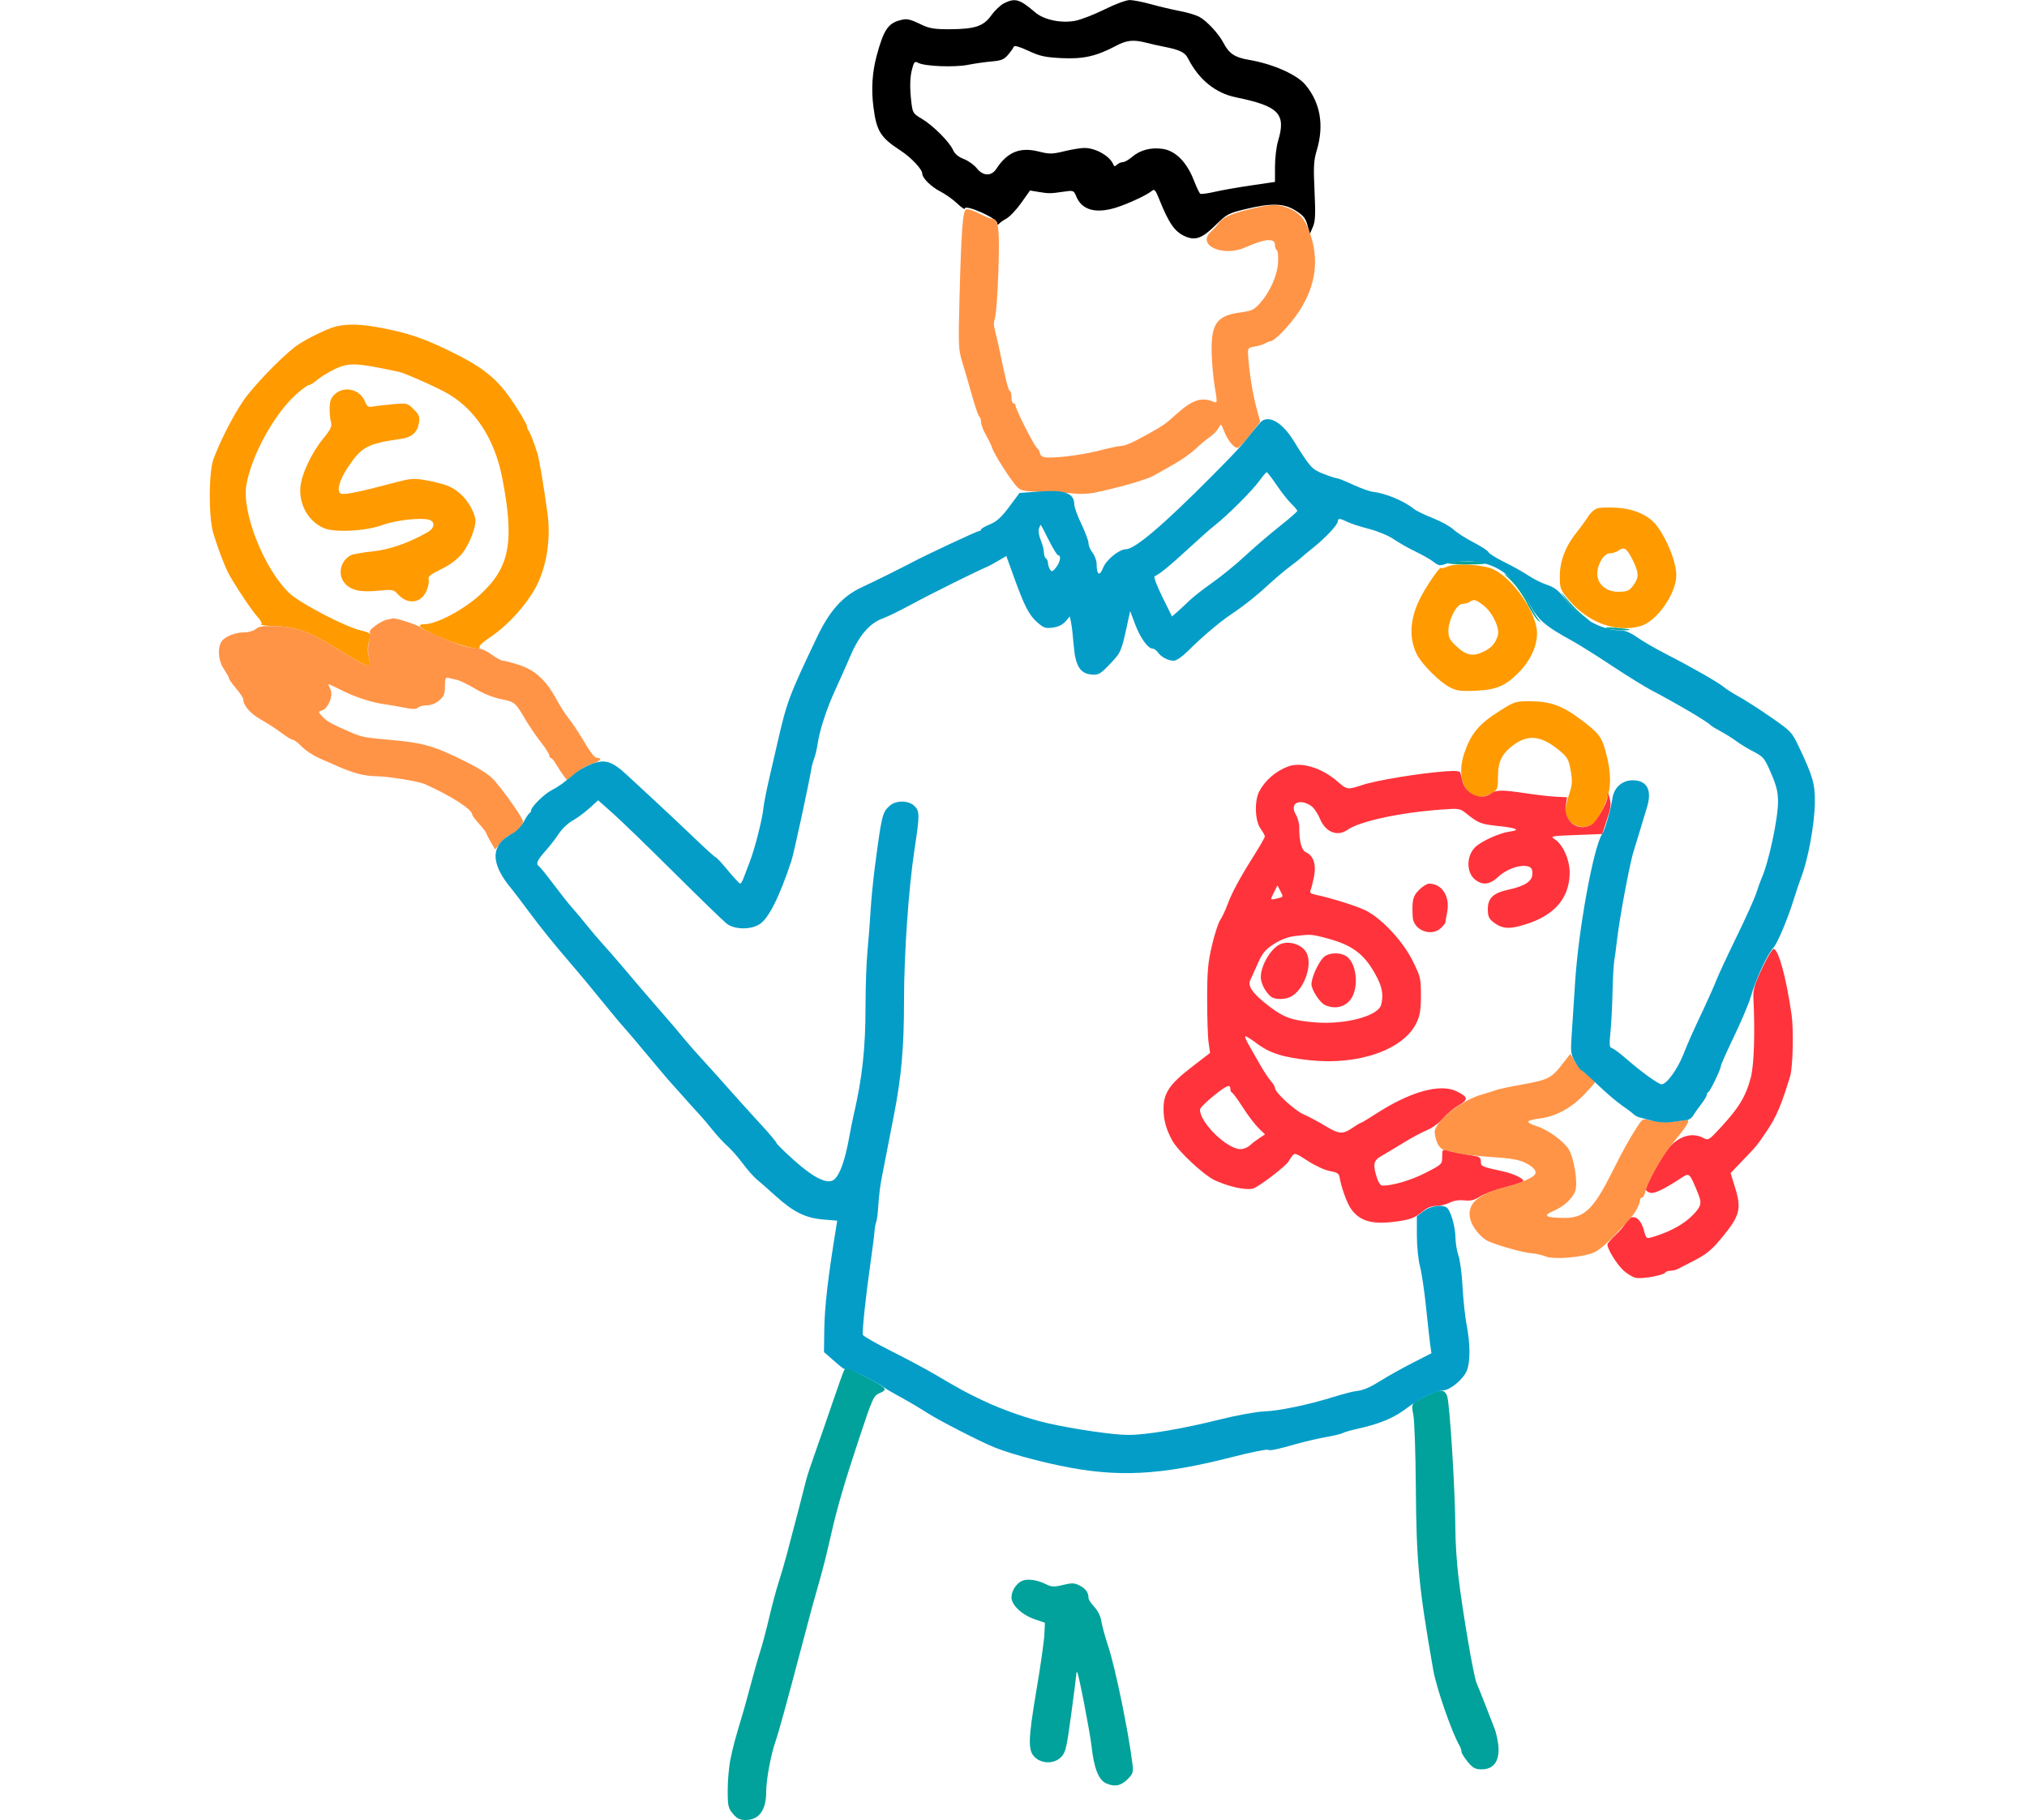
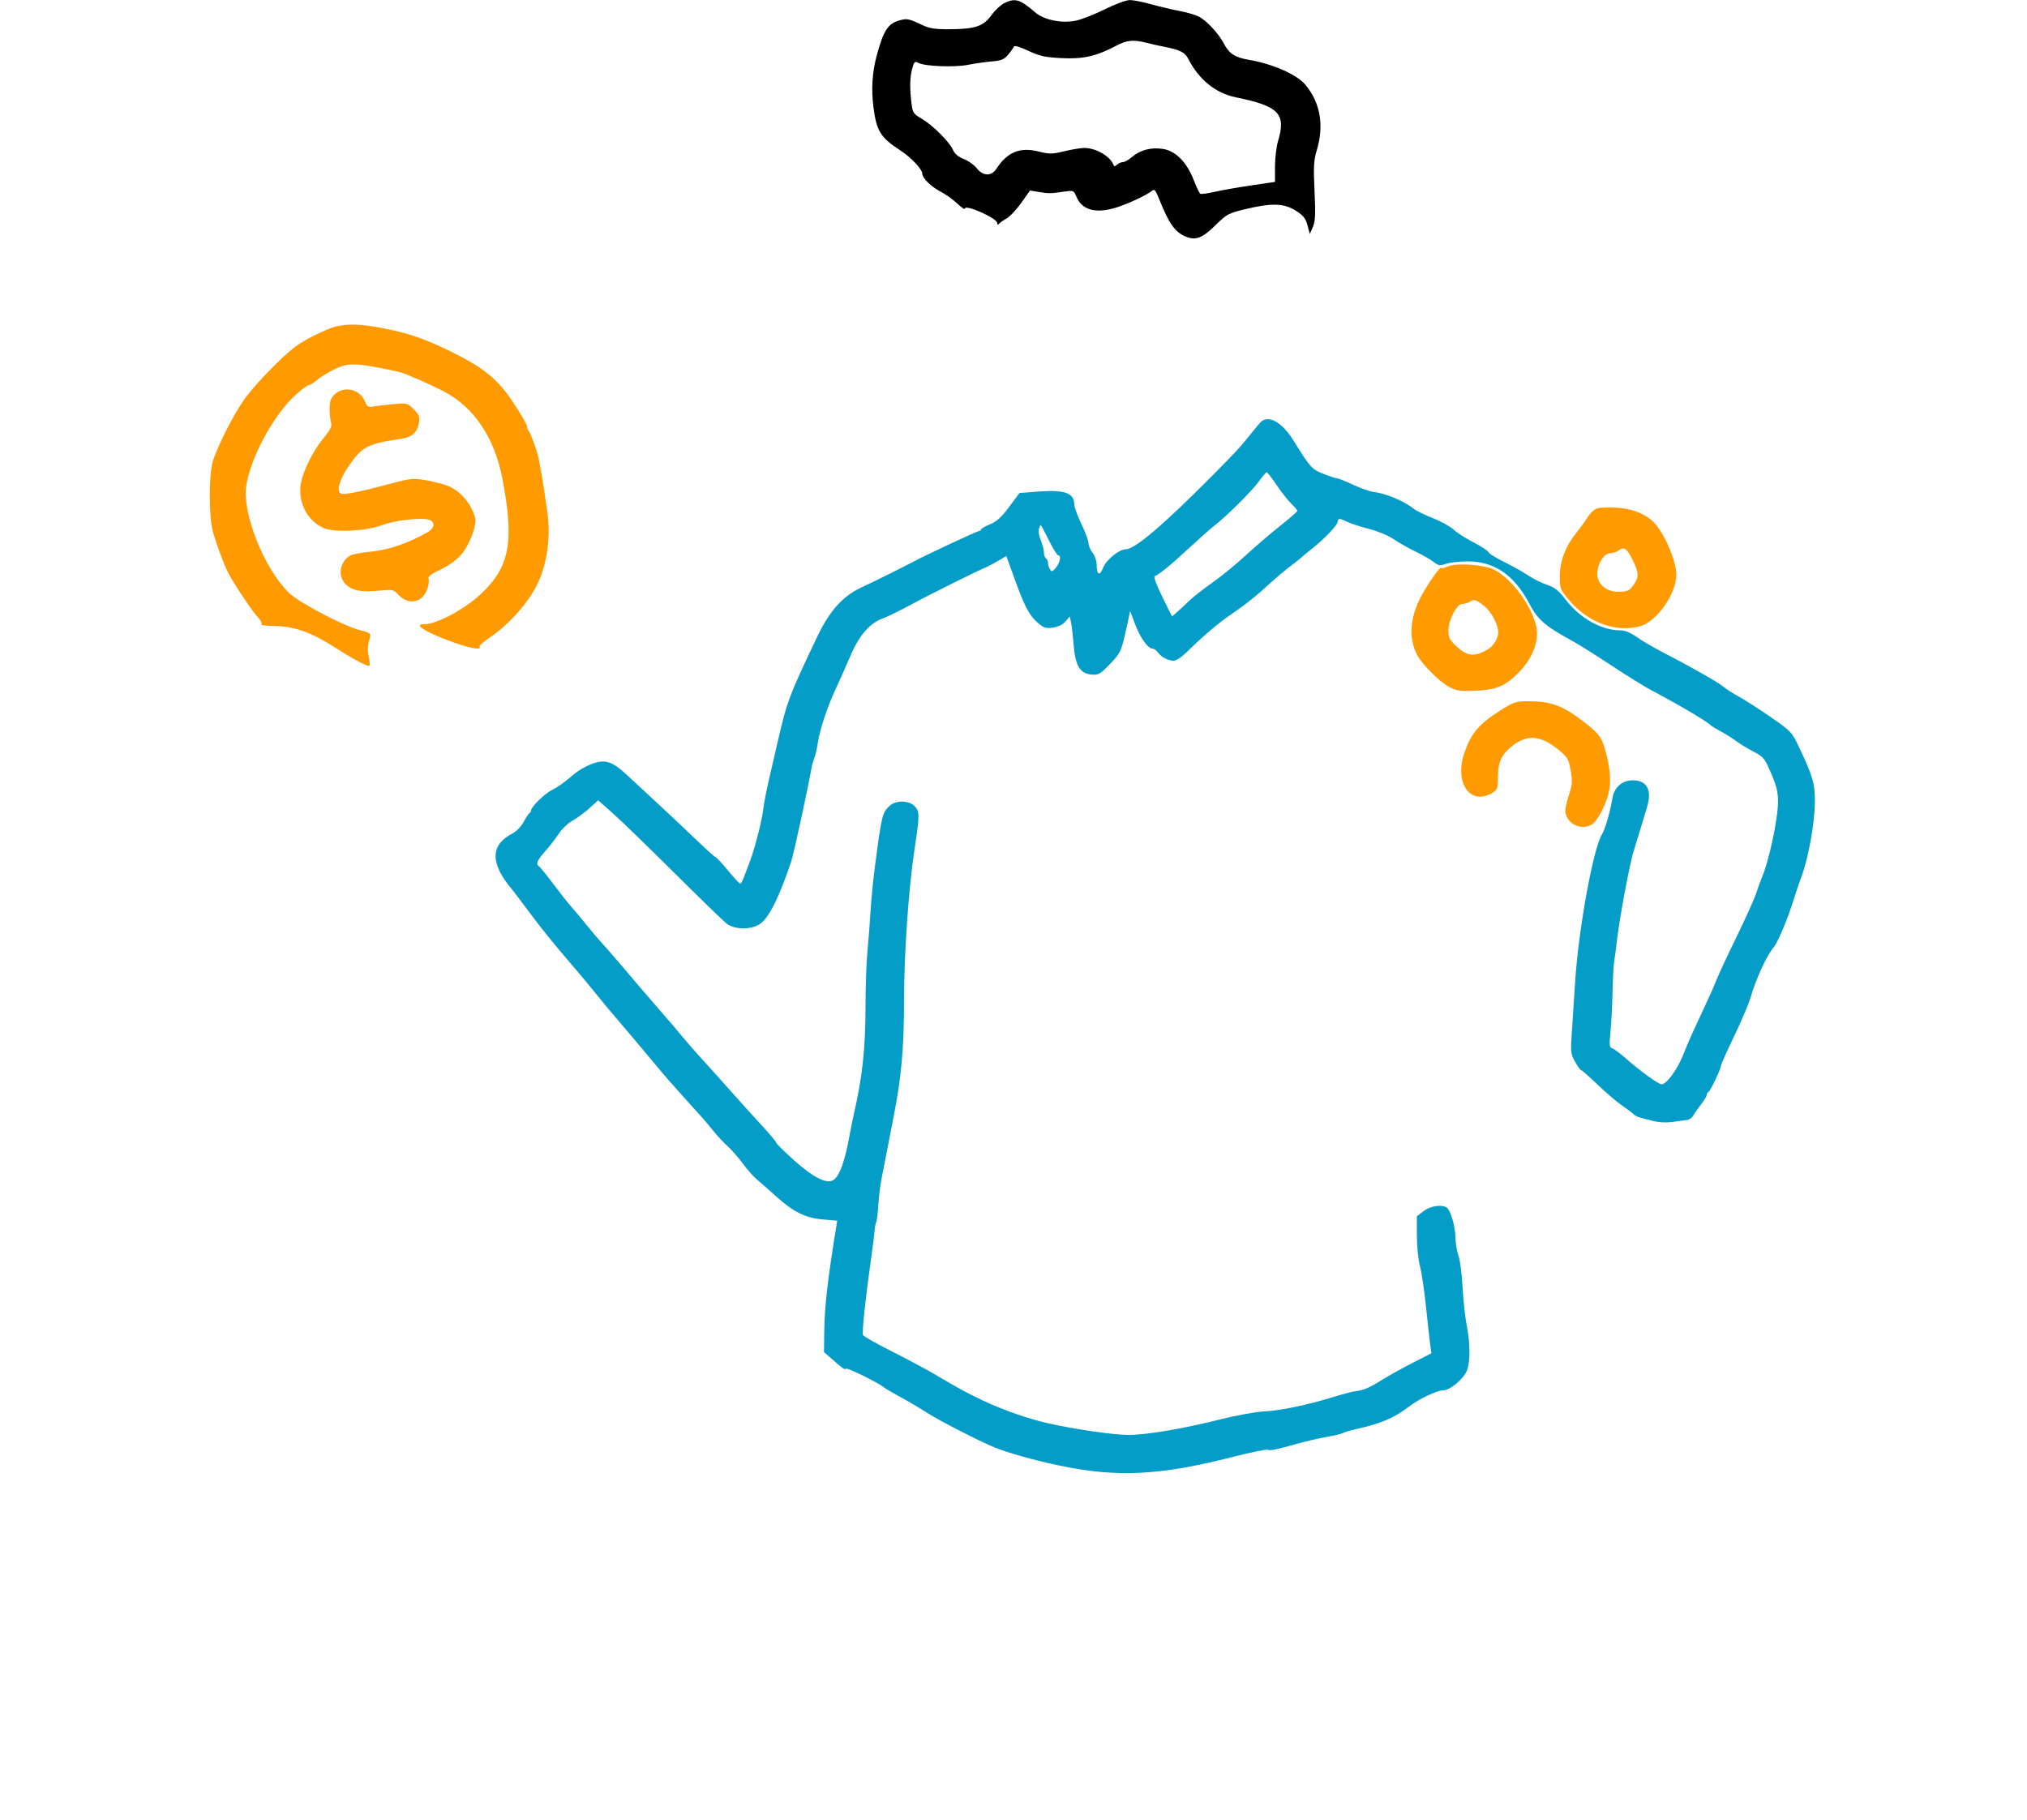
<svg xmlns="http://www.w3.org/2000/svg" width="1000" height="898" viewBox="0 0 1000 898" version="1.1">
  <path d="M 165.760 161.083 C 161.305 162.133, 149.713 167.908, 145.502 171.174 C 137.997 176.995, 124.586 190.998, 119.968 197.834 C 114.767 205.533, 108.433 217.962, 105.294 226.630 C 102.930 233.159, 102.873 254.976, 105.200 263 C 106.870 268.759, 110.208 277.743, 112.260 282 C 114.560 286.771, 124.096 301.211, 126.997 304.315 C 128.764 306.206, 129.500 307.691, 128.864 308.084 C 128.287 308.441, 131.453 308.810, 135.899 308.905 C 145.577 309.112, 153.727 312.073, 165.695 319.731 C 174.935 325.644, 181.555 329.112, 182.260 328.407 C 182.539 328.128, 182.390 326.235, 181.930 324.200 C 181.171 320.846, 181.311 318.762, 182.626 313.858 C 182.968 312.584, 181.880 311.940, 177.783 310.988 C 170.141 309.213, 147.645 297.430, 142.630 292.576 C 130.215 280.557, 119.230 252.823, 121.536 239.318 C 124.005 224.852, 135.245 204.360, 146.027 194.666 C 148.881 192.100, 151.730 189.999, 152.358 189.999 C 152.986 189.998, 154.811 188.870, 156.412 187.493 C 158.014 186.115, 161.774 183.790, 164.766 182.326 C 172.074 178.751, 175.454 178.876, 197 183.521 C 199.514 184.063, 212.116 189.580, 218.971 193.140 C 233.790 200.835, 243.951 215.934, 247.814 236 C 253.863 267.420, 251.512 279.858, 236.980 293.312 C 228.848 300.841, 215.354 308, 209.295 308 C 204.938 308, 207.364 310.230, 215.556 313.755 C 227.199 318.765, 238.072 321.544, 236.579 319.128 C 236.283 318.649, 238.491 316.629, 241.486 314.641 C 251.318 308.113, 261.369 296.629, 265.679 287 C 270.051 277.232, 271.686 264.642, 270.082 253.094 C 268.063 238.565, 266.021 226.544, 265.044 223.451 C 263.324 218.003, 261.376 213.043, 260.685 212.352 C 260.308 211.975, 260 211.058, 260 210.315 C 260 209.572, 257.068 204.502, 253.483 199.049 C 245.642 187.119, 238.877 181.541, 222.500 173.501 C 209.325 167.034, 201.752 164.433, 188.715 161.901 C 178.317 159.881, 171.836 159.650, 165.760 161.083 M 165.441 194.297 C 163.349 196.097, 162.741 197.560, 162.635 201.047 C 162.561 203.496, 162.836 206.698, 163.247 208.162 C 163.874 210.398, 163.266 211.717, 159.448 216.405 C 153.736 223.416, 148.821 233.807, 148.211 240.159 C 147.371 248.899, 152.156 257.337, 159.796 260.588 C 165.136 262.860, 180.503 262.068, 188.500 259.108 C 194.922 256.731, 207.067 255.298, 211.455 256.399 C 214.838 257.249, 214.597 260.519, 211 262.566 C 201.581 267.926, 192.191 271.205, 183.763 272.077 C 178.874 272.583, 174.026 273.451, 172.989 274.006 C 167.639 276.869, 166.389 284.116, 170.531 288.258 C 173.711 291.438, 178.203 292.298, 187.068 291.425 C 193.692 290.772, 194.145 290.864, 196.429 293.329 C 201.277 298.560, 207.869 297.644, 210.488 291.374 C 211.338 289.341, 211.778 286.875, 211.466 285.893 C 211.017 284.478, 212.266 283.450, 217.513 280.920 C 221.771 278.866, 225.425 276.176, 227.774 273.366 C 231.733 268.630, 235.377 258.890, 234.431 255.570 C 232.368 248.331, 227.230 242.302, 220.916 239.711 C 218.945 238.903, 214.220 237.688, 210.416 237.013 C 203.950 235.864, 202.849 235.957, 193.500 238.447 C 177.739 242.643, 170.004 244.215, 168.310 243.566 C 165.794 242.600, 167.336 236.867, 171.935 230.096 C 178.559 220.341, 181.244 218.947, 198.179 216.474 C 203.167 215.745, 205.944 213.230, 206.654 208.796 C 207.169 205.576, 206.836 204.682, 204.101 201.947 C 200.995 198.842, 200.863 198.810, 193.728 199.453 C 189.752 199.812, 185.326 200.328, 183.891 200.601 C 181.709 201.016, 181.073 200.591, 180.001 198.001 C 177.588 192.176, 170.116 190.275, 165.441 194.297 M 788 250.828 C 786.625 251.243, 784.600 253.049, 783.500 254.840 C 782.400 256.630, 779.969 259.987, 778.097 262.298 C 772.419 269.309, 769.562 276.564, 769.529 284.060 C 769.501 290.382, 769.662 290.813, 773.973 295.965 C 783.369 307.193, 797.211 312.291, 809.238 308.951 C 817.302 306.711, 827.020 292.895, 826.989 283.712 C 826.968 277.464, 822.479 266.136, 817.360 259.411 C 813.487 254.324, 806.323 251.062, 797.858 250.532 C 793.811 250.279, 789.375 250.412, 788 250.828 M 798.517 271.611 C 797.472 272.375, 795.572 273, 794.294 273 C 791.268 273, 788.009 278.264, 788.004 283.161 C 787.999 288.210, 792.440 292.006, 798.327 291.985 C 803.028 291.967, 803.911 291.529, 806.308 288.027 C 808.613 284.659, 808.440 282.276, 805.455 276.286 C 802.581 270.519, 801.244 269.617, 798.517 271.611 M 714.250 279.490 C 712.462 280.267, 711 280.630, 711 280.296 C 711 278.828, 705.838 285.907, 701.936 292.727 C 695.630 303.748, 694.622 314.348, 699.057 323 C 701.543 327.850, 710.352 336.629, 715.230 339.118 C 718.630 340.852, 720.687 341.128, 727.895 340.819 C 738.115 340.380, 742.500 338.556, 749.032 332.029 C 754.867 326.198, 758.265 319.016, 758.272 312.500 C 758.283 302.768, 746.965 286.025, 737.001 281.033 C 732.096 278.575, 718.476 277.651, 714.250 279.490 M 725 297 C 724.175 297.533, 722.558 297.976, 721.407 297.985 C 718.629 298.005, 714.545 305.886, 714.545 311.229 C 714.545 314.587, 715.180 315.778, 718.734 319.093 C 723.452 323.494, 727.002 324.084, 732.300 321.346 C 735.918 319.476, 737.496 317.679, 738.871 313.855 C 740.167 310.252, 736.390 302.162, 731.763 298.633 C 727.976 295.744, 727.224 295.563, 725 297 M 739.927 350.708 C 729.589 357.262, 725.747 361.827, 722.433 371.500 C 717.389 386.218, 725.294 397.665, 736.096 391.284 C 738.799 389.687, 739 389.145, 739 383.438 C 739 375.697, 740.903 371.826, 746.857 367.457 C 753.963 362.242, 760.548 363.042, 769.144 370.162 C 773.351 373.647, 773.891 374.593, 774.882 380.220 C 775.847 385.702, 775.729 387.163, 773.868 392.670 C 772.613 396.387, 772.016 399.928, 772.392 401.427 C 773.754 406.852, 780.082 409.632, 785.034 406.982 C 787.737 405.535, 791.797 398.201, 793.488 391.709 C 794.985 385.958, 794.421 378.693, 791.761 369.500 C 789.994 363.393, 788.395 361.446, 779.853 355.010 C 770.716 348.125, 764.735 346, 754.495 346 C 747.703 346, 746.991 346.230, 739.927 350.708" stroke="none" fill="#ff9a00" fill-rule="evenodd" />
-   <path d="M 714.349 277.765 C 713.717 278.169, 718.089 278.500, 724.067 278.500 C 730.044 278.500, 734.162 278.194, 733.217 277.820 C 730.880 276.895, 715.781 276.851, 714.349 277.765 M 745.126 286.106 C 747.754 288.602, 751.280 293.548, 753.292 297.558 C 755.238 301.439, 757.657 305.256, 758.666 306.040 C 760.403 307.390, 760.414 307.361, 758.864 305.483 C 757.964 304.392, 756.001 301.025, 754.502 298 C 750.946 290.824, 747.761 286.654, 743.752 283.925 C 741.319 282.269, 741.664 282.817, 745.126 286.106 M 772.185 295.363 C 775.233 299.835, 780.312 304.582, 784 306.406 C 784.825 306.814, 784.150 306.114, 782.500 304.849 C 778.781 301.998, 775.346 298.552, 771.685 294 C 769.608 291.417, 769.739 291.774, 772.185 295.363 M 792.500 310.038 C 794.435 310.833, 804.759 311.373, 803.917 310.635 C 803.688 310.435, 800.575 310.034, 797 309.744 C 793.183 309.435, 791.326 309.556, 792.500 310.038 M 416.454 676.075 C 416.089 676.666, 413.623 683.528, 410.974 691.325 C 408.325 699.121, 404.394 710.462, 402.238 716.527 C 400.082 722.591, 398.068 728.666, 397.762 730.027 C 397.226 732.413, 391.853 753.070, 388.016 767.500 C 386.992 771.350, 385.237 777.316, 384.116 780.757 C 382.996 784.199, 380.890 792.074, 379.437 798.257 C 377.984 804.441, 375.982 811.975, 374.988 815 C 373.994 818.025, 371.999 825, 370.555 830.500 C 369.110 836, 367.319 842.525, 366.574 845 C 362.715 857.821, 361.727 861.464, 360.423 867.700 C 359.640 871.439, 359 878.402, 359 883.173 C 359 891.045, 359.239 892.131, 361.589 894.923 C 363.634 897.354, 364.967 898, 367.936 898 C 374.487 898, 378 893.121, 378 884.023 C 378 878.168, 380.262 865.896, 382.555 859.308 C 384.192 854.606, 387.879 841.199, 396.115 810 C 400.587 793.061, 400.879 791.990, 404.008 781 C 406.173 773.396, 407.591 767.736, 410.272 756 C 413.127 743.500, 416.990 730.337, 423.890 709.592 C 430.595 689.435, 430.961 688.636, 434.107 687.313 C 438.236 685.577, 437.454 684.729, 426.537 679.103 C 417.837 674.620, 417.429 674.497, 416.454 676.075 M 703.946 688.659 C 695.977 692.550, 696.164 692.281, 697.281 698.249 C 697.821 701.137, 698.361 717, 698.482 733.500 C 698.755 770.891, 699.912 783.067, 707.082 824 C 708.635 832.867, 716.205 854.698, 719.994 861.236 C 720.547 862.191, 721 863.551, 721 864.259 C 721 864.966, 722.383 867.222, 724.073 869.272 C 726.625 872.368, 727.782 873, 730.898 873 C 736.574 873, 739.475 869.443, 739.295 862.704 C 739.218 859.842, 738.263 855.250, 737.173 852.500 C 736.082 849.750, 733.976 844.350, 732.493 840.500 C 731.009 836.650, 729.201 832.150, 728.475 830.500 C 726.968 827.079, 721.571 795.403, 719.443 777.500 C 718.659 770.900, 718.004 760.550, 717.987 754.500 C 717.936 735.805, 715.175 691.478, 713.885 688.647 C 712.373 685.328, 710.765 685.330, 703.946 688.659 M 504.357 779.959 C 501.410 781.193, 499 784.898, 499 788.194 C 499 791.937, 504.213 796.822, 510.500 798.970 L 515.500 800.679 515.220 806.590 C 515.065 809.840, 513.379 821.725, 511.472 833 C 507.171 858.428, 507.028 863.739, 510.556 867.053 C 514.111 870.392, 520.100 870.357, 523.472 866.977 C 525.687 864.757, 526.205 862.563, 528.472 845.829 C 529.862 835.559, 531 826.597, 531 825.912 C 531 825.227, 531.198 824.865, 531.441 825.108 C 532.130 825.797, 537.751 854.805, 538.493 861.500 C 539.708 872.468, 541.940 878.196, 545.657 879.890 C 549.784 881.770, 552.968 881.186, 556.200 877.954 C 558.972 875.182, 559.194 874.486, 558.665 870.204 C 556.702 854.291, 550.278 823.088, 546.786 812.500 C 545.154 807.550, 543.586 801.809, 543.303 799.743 C 542.996 797.503, 541.619 794.733, 539.894 792.887 C 538.302 791.183, 537 789.198, 537 788.476 C 537 785.778, 535.669 783.880, 532.702 782.346 C 530.081 780.990, 528.905 780.943, 524.440 782.014 C 519.961 783.089, 518.785 783.039, 516.016 781.658 C 511.775 779.542, 507.011 778.848, 504.357 779.959" stroke="none" fill="#00a29b" fill-rule="evenodd" />
-   <path d="M 635.500 378.169 C 629.397 380.439, 624.127 384.994, 621.231 390.500 C 618.796 395.132, 619.108 404.939, 621.813 408.737 C 623.016 410.426, 624 412.214, 624 412.709 C 624 413.204, 621.600 417.409, 618.666 422.054 C 611.660 433.149, 607.766 440.376, 605.496 446.500 C 604.476 449.250, 602.880 452.625, 601.948 454 C 601.016 455.375, 599.195 461, 597.900 466.500 C 595.930 474.867, 595.544 479.195, 595.536 493 C 595.530 502.075, 595.855 511.750, 596.257 514.500 L 596.988 519.500 587.909 526.500 C 576.973 534.932, 573.994 539.346, 574.015 547.088 C 574.030 552.592, 575.231 556.995, 578.259 562.648 C 581.080 567.913, 593.943 579.917, 599.440 582.413 C 606.422 585.583, 614.307 587.311, 618.045 586.490 C 620.635 585.921, 634.815 575.074, 635.786 572.919 C 635.943 572.569, 636.677 571.457, 637.416 570.446 C 638.687 568.707, 639.108 568.836, 645.244 572.833 C 648.874 575.198, 653.655 577.387, 656.106 577.805 C 659.368 578.362, 660.563 579.055, 660.797 580.526 C 661.635 585.791, 664.557 593.831, 666.680 596.714 C 670.914 602.464, 676.836 604.199, 687.645 602.857 C 695.802 601.844, 697.848 601.077, 702.327 597.351 C 704.099 595.877, 706.449 595, 708.626 595 C 710.536 595, 713.485 594.283, 715.179 593.407 C 717.140 592.393, 719.756 591.981, 722.380 592.273 C 725.534 592.625, 727.321 592.191, 730 590.423 C 731.925 589.153, 737.325 587.142, 742 585.954 C 746.675 584.766, 750.889 583.428, 751.365 582.982 C 752.482 581.933, 747.166 579.193, 741.736 578.018 C 731.028 575.701, 730.497 575.470, 730.582 573.169 C 730.637 571.680, 729.981 570.825, 728.582 570.562 C 727.437 570.347, 724.025 569.725, 721 569.181 C 717.975 568.637, 714.600 567.900, 713.500 567.544 C 711.738 566.973, 711.500 567.347, 711.500 570.687 C 711.500 574.423, 711.383 574.537, 703.316 578.675 C 696.203 582.325, 687.212 585, 682.060 585 C 681.101 585, 680.002 583.446, 679.243 581.016 C 677.210 574.501, 677.606 572.574, 681.419 570.426 C 683.299 569.367, 688.177 566.440, 692.257 563.923 C 696.338 561.406, 701.650 558.557, 704.062 557.592 C 706.474 556.627, 709.960 554.071, 711.808 551.912 C 713.656 549.752, 717.168 546.814, 719.613 545.381 C 724.533 542.498, 724.385 541.336, 718.741 538.521 C 710.595 534.457, 695.850 538.531, 678.809 549.555 C 675.030 552, 671.703 554, 671.416 554 C 671.129 554, 669.238 555.125, 667.215 556.500 C 662.345 559.809, 660.609 559.666, 653.500 555.365 C 650.200 553.369, 645.578 550.907, 643.229 549.894 C 638.789 547.980, 629 539.015, 629 536.862 C 629 536.184, 628.134 534.700, 627.076 533.564 C 626.018 532.429, 623.488 528.575, 621.454 525 C 619.420 521.425, 616.888 516.985, 615.829 515.132 C 614.769 513.280, 614.102 511.564, 614.347 511.319 C 614.592 511.074, 617.107 512.626, 619.936 514.767 C 626.443 519.692, 633.039 521.765, 646.675 523.172 C 670.608 525.641, 692.657 517.771, 698.876 504.540 C 700.543 500.994, 701 498.110, 701 491.131 C 701 482.689, 700.788 481.817, 696.810 473.870 C 691.899 464.060, 681.193 452.724, 673.350 449.029 C 668.716 446.846, 656.235 442.957, 649.179 441.497 C 646.582 440.960, 646.014 440.450, 646.573 439.155 C 646.967 438.245, 647.735 435.214, 648.280 432.421 C 649.425 426.563, 647.954 422.144, 644.332 420.550 C 642.104 419.570, 640.905 415.144, 640.978 408.165 C 640.997 406.330, 640.231 403.507, 639.276 401.891 C 636.056 396.439, 640.855 393.710, 646.805 397.608 C 648.111 398.463, 650.075 401.321, 651.172 403.959 C 653.957 410.661, 659.739 412.972, 664.820 409.414 C 670.794 405.229, 690.581 400.948, 710.819 399.461 C 720.084 398.781, 720.160 398.794, 723.819 401.726 C 729.233 406.064, 730.798 406.680, 738.430 407.475 C 748.345 408.509, 750.558 409.515, 744.688 410.319 C 739.839 410.984, 731.073 414.922, 727.934 417.847 C 723.357 422.111, 723.262 430.487, 727.749 434.018 C 731.506 436.973, 735.028 436.524, 739.238 432.553 C 743.171 428.843, 749.814 426.486, 753.634 427.444 C 755.463 427.903, 756 428.718, 756 431.034 C 756 434.756, 752.455 437.143, 744.245 438.946 C 736.628 440.618, 734 443.095, 734 448.602 C 734 452.017, 734.525 453.268, 736.662 454.949 C 740.498 457.966, 743.635 458.471, 749.409 456.998 C 765.821 452.813, 774.161 444.100, 774.383 430.907 C 774.491 424.439, 771.162 416.804, 767.067 414.129 C 764.678 412.568, 765.116 412.479, 777.494 412 L 790.415 411.500 792.748 404.501 C 794.602 398.938, 794.889 396.784, 794.144 394.001 C 793.362 391.082, 793.188 390.915, 793.094 393 C 792.947 396.251, 787.554 405.633, 785.066 406.965 C 778.241 410.618, 771.139 405.054, 772.482 397.106 L 773.115 393.363 767.818 393.121 C 764.905 392.988, 758.242 392.234, 753.011 391.446 C 741.163 389.659, 738.014 389.675, 735.559 391.532 C 730.682 395.220, 722.878 391.791, 721.457 385.336 C 721.114 383.776, 720.665 381.953, 720.461 381.283 C 720.196 380.418, 718.130 380.212, 713.294 380.569 C 699.983 381.554, 679.108 384.986, 671.969 387.363 C 664.841 389.737, 664.533 389.694, 659.944 385.679 C 652.156 378.864, 642.011 375.747, 635.500 378.169 M 700.077 439.077 C 697.003 442.151, 696.511 444.262, 696.947 452.500 C 697.287 458.925, 706.065 462.383, 710.811 457.961 C 712.015 456.840, 713.020 455.602, 713.044 455.211 C 713.068 454.820, 713.475 452.490, 713.949 450.034 C 715.436 442.326, 711.416 436, 705.030 436 C 703.998 436, 701.769 437.385, 700.077 439.077 M 628.608 440.084 C 626.544 444.222, 626.520 444.153, 629.750 443.378 C 633.342 442.517, 633.248 442.706, 631.626 439.580 L 630.216 436.862 628.608 440.084 M 638.500 461.900 C 635.319 462.294, 631.640 463.726, 628.390 465.837 C 624.202 468.556, 622.786 470.271, 620.549 475.328 C 619.047 478.723, 617.353 482.476, 616.783 483.669 C 615.379 486.613, 618.238 490.517, 626.269 496.624 C 633.443 502.081, 637.461 503.492, 648.500 504.432 C 663.414 505.703, 679.862 501.381, 681.357 495.799 C 682.530 491.418, 681.980 487.477, 679.517 482.622 C 673.771 471.296, 667.801 466.514, 655.142 463.099 C 647.048 460.915, 646.680 460.888, 638.500 461.900 M 632 465.706 C 627.304 467.423, 622 476.127, 622 482.118 C 622 485.141, 624.288 489.547, 626.986 491.718 C 629.150 493.460, 634.646 493.278, 637.561 491.368 C 643.752 487.312, 647.534 475.867, 644.574 470.144 C 642.544 466.218, 636.467 464.073, 632 465.706 M 869.367 477.661 C 865.464 486.012, 864.808 488.294, 865.030 492.750 C 865.878 509.718, 865.330 525.823, 863.700 531.837 C 861.166 541.186, 857.893 546.567, 848.682 556.523 C 843.002 562.663, 842.801 562.778, 840.182 561.412 C 834.783 558.595, 828.435 560.462, 823.220 566.403 C 820.172 569.873, 812 584.811, 812 586.910 C 812 587.436, 812.874 588.143, 813.943 588.482 C 816.092 589.164, 820.708 586.963, 830.133 580.762 C 833.407 578.608, 833.714 578.946, 837.875 589.297 C 839.688 593.806, 839.237 595.365, 834.839 599.808 C 830.842 603.844, 824.507 607.395, 816.929 609.845 C 812.064 611.418, 812.207 611.483, 811.043 607.159 C 809.144 600.107, 804.753 598.356, 801.976 603.545 C 801.258 604.886, 798.945 607.580, 796.836 609.532 C 794.726 611.484, 793 613.530, 793 614.080 C 793 616.212, 797.175 623.109, 800.448 626.381 C 802.336 628.270, 805.251 630.116, 806.923 630.483 C 810.106 631.182, 820.718 629.265, 821.605 627.831 C 821.887 627.374, 822.998 627, 824.073 627 C 825.148 627, 826.809 626.597, 827.764 626.105 C 828.719 625.613, 832.006 623.925, 835.070 622.355 C 842.093 618.755, 844.409 616.839, 850.002 610 C 858.344 599.800, 859.203 596.348, 855.986 585.954 L 853.770 578.796 859.135 573.219 C 866.794 565.258, 866.631 565.457, 871.951 557.572 C 876.310 551.112, 879.082 544.535, 883.148 531 C 884.526 526.414, 884.940 508.053, 883.836 500.500 C 881.174 482.290, 877.595 469.032, 875.118 468.206 C 874.474 467.991, 871.940 472.157, 869.367 477.661 M 653.731 471.719 C 651.093 473.402, 647 481.876, 647 485.651 C 647 488.378, 651.148 494.747, 653.673 495.897 C 659.207 498.418, 664.897 496.536, 667.361 491.369 C 670.233 485.347, 668.910 475.656, 664.744 472.202 C 662.095 470.005, 656.780 469.772, 653.731 471.719 M 598.750 540.666 C 595.038 543.651, 592 546.725, 592 547.499 C 592 554.009, 605.354 566.986, 612.061 566.996 C 613.470 566.998, 615.507 566.177, 616.587 565.170 C 617.667 564.164, 619.797 562.524, 621.319 561.527 L 624.086 559.713 620.890 556.607 C 619.131 554.898, 615.676 550.350, 613.212 546.500 C 610.747 542.650, 608.341 539.350, 607.865 539.167 C 607.389 538.983, 607 538.222, 607 537.476 C 607 534.724, 605.348 535.363, 598.750 540.666" stroke="none" fill="#ff333b" fill-rule="evenodd" />
  <path d="M 495.372 1.588 C 493.652 2.437, 490.820 5.115, 489.080 7.539 C 485.171 12.982, 481.083 14.349, 468.500 14.423 C 461.318 14.464, 458.591 14.045, 455 12.346 C 448.377 9.212, 447.479 9.029, 443.750 10.058 C 438.044 11.634, 435.848 15.038, 432.499 27.500 C 430.302 35.679, 429.771 43.990, 430.889 52.744 C 432.414 64.680, 434.348 67.808, 444.163 74.211 C 449.548 77.724, 455 83.508, 455 85.710 C 455 87.836, 459.372 92.156, 463.849 94.451 C 466.407 95.763, 470.188 98.447, 472.250 100.416 C 474.313 102.385, 476 103.516, 476 102.930 C 476 100.600, 491.852 107.621, 491.962 110 C 492.002 110.887, 492.331 111.091, 492.765 110.500 C 493.169 109.950, 494.850 108.760, 496.500 107.855 C 498.150 106.950, 501.446 103.463, 503.824 100.105 L 508.148 94 512.324 94.691 C 517.440 95.538, 518.205 95.532, 524.598 94.599 C 529.624 93.865, 529.715 93.898, 530.981 96.953 C 533.736 103.605, 540.430 105.517, 550.387 102.496 C 556.030 100.784, 565.757 96.284, 568.119 94.292 C 569.558 93.079, 569.996 93.571, 572.058 98.714 C 576.732 110.369, 579.675 114.504, 584.854 116.695 C 589.825 118.798, 593.153 117.543, 599.662 111.110 C 605.187 105.650, 605.982 105.224, 614.500 103.169 C 627.342 100.070, 633.444 100.261, 639.251 103.944 C 642.993 106.318, 644.116 107.716, 645.044 111.164 L 646.196 115.440 647.690 111.970 C 648.900 109.159, 649.056 105.801, 648.510 94.287 C 647.941 82.291, 648.109 79.172, 649.582 74.287 C 653.317 61.904, 651.440 50.843, 644.092 41.927 C 639.838 36.767, 627.991 31.526, 616 29.500 C 609.176 28.347, 606.298 26.412, 603.573 21.141 C 601.227 16.605, 595.245 10.182, 591.575 8.260 C 589.884 7.374, 585.575 6.101, 582 5.431 C 578.425 4.761, 572.125 3.276, 568 2.130 C 563.875 0.985, 559.099 0.036, 557.386 0.024 C 555.656 0.010, 550.188 2.029, 545.089 4.563 C 540.039 7.072, 533.566 9.609, 530.704 10.201 C 523.764 11.636, 515.066 9.851, 510.690 6.095 C 503.055 -0.458, 500.841 -1.109, 495.372 1.588 M 550.661 22.567 C 540.959 27.732, 534.409 29.220, 523.750 28.682 C 515.525 28.266, 512.948 27.696, 507.269 25.039 C 503.124 23.099, 500.397 22.308, 500.173 22.981 C 499.973 23.582, 498.720 25.368, 497.390 26.949 C 495.379 29.339, 494.002 29.907, 489.235 30.316 C 486.081 30.587, 480.800 31.343, 477.500 31.997 C 470.884 33.307, 456.240 32.734, 453.078 31.042 C 451.323 30.102, 450.981 30.407, 450.055 33.741 C 448.864 38.030, 448.740 43.190, 449.646 50.736 C 450.234 55.626, 450.566 56.142, 454.686 58.556 C 460.129 61.746, 468.366 69.946, 470.129 73.930 C 471.010 75.919, 472.771 77.409, 475.471 78.450 C 477.687 79.304, 480.563 81.352, 481.863 83.001 C 484.969 86.944, 489.068 87.072, 491.538 83.301 C 496.986 74.987, 503.202 72.444, 512.420 74.759 C 517.740 76.095, 519.021 76.081, 525.063 74.623 C 528.761 73.730, 533.199 73, 534.925 73 C 540.670 73, 547.758 77.107, 549.322 81.342 C 549.638 82.197, 550.096 82.173, 551.075 81.250 C 551.804 80.563, 553.098 79.999, 553.950 79.999 C 554.803 79.998, 556.813 78.869, 558.417 77.489 C 562.461 74.011, 567.815 72.596, 573.650 73.465 C 579.936 74.400, 585.491 79.997, 588.918 88.846 C 590.249 92.280, 591.705 95.317, 592.154 95.595 C 592.604 95.873, 595.790 95.449, 599.236 94.654 C 602.681 93.858, 610.788 92.431, 617.250 91.484 L 629 89.761 629.011 82.130 C 629.017 77.934, 629.692 72.291, 630.511 69.591 C 634.586 56.156, 630.936 52.356, 609.817 48.046 C 599.651 45.972, 591.434 39.310, 586.098 28.816 C 584.588 25.847, 581.974 24.561, 574.500 23.107 C 571.750 22.573, 567.700 21.665, 565.500 21.091 C 559.247 19.460, 555.867 19.796, 550.661 22.567" stroke="none" fill="#000000" fill-rule="evenodd" />
-   <path d="M 615.131 103.561 C 606.445 105.735, 602.718 107.594, 600.694 110.762 C 600.250 111.456, 598.740 113.087, 597.337 114.388 C 590.233 120.976, 603.271 126.942, 614.223 122.115 C 624.404 117.628, 629 117.296, 629 121.048 C 629 122.057, 629.417 123.140, 629.927 123.455 C 630.436 123.770, 630.703 126.519, 630.519 129.564 C 630.133 135.964, 626.535 144.055, 621.616 149.582 C 618.732 152.823, 617.523 153.396, 611.964 154.156 C 600.368 155.742, 597.533 159.599, 597.744 173.500 C 597.819 178.450, 598.508 186.232, 599.276 190.794 C 600.541 198.317, 600.524 199.023, 599.086 198.391 C 592.993 195.716, 588.376 197.158, 580.533 204.186 C 574.892 209.239, 574.105 209.803, 567.500 213.520 C 559.288 218.142, 555.202 220, 553.253 220 C 552.239 220, 547.155 221.078, 541.955 222.395 C 532.176 224.871, 517.450 226.494, 514.617 225.407 C 513.728 225.065, 513 224.214, 513 223.515 C 513 222.817, 512.378 221.729, 511.619 221.098 C 510.088 219.828, 501 201.863, 501 200.108 C 501 199.499, 500.550 199, 500 199 C 499.450 199, 499 197.688, 499 196.083 C 499 194.479, 498.627 193.017, 498.170 192.833 C 497.413 192.529, 496.001 186.897, 492.946 172 C 492.326 168.975, 491.376 164.925, 490.835 163 C 490.185 160.684, 490.192 158.608, 490.858 156.863 C 491.412 155.412, 492.168 145.062, 492.539 133.863 C 493.229 113.060, 492.657 108, 489.617 108 C 488.829 108, 485.910 106.820, 483.131 105.378 C 480.352 103.936, 477.453 102.996, 476.689 103.289 C 474.952 103.956, 474.277 112.796, 473.368 146.794 C 472.730 170.644, 472.810 172.472, 474.767 178.794 C 475.908 182.482, 478.070 189.903, 479.571 195.283 C 481.071 200.664, 482.682 205.303, 483.150 205.592 C 483.617 205.882, 484.005 207.104, 484.012 208.309 C 484.019 209.514, 485.108 212.396, 486.433 214.712 C 487.758 217.029, 489.164 219.954, 489.558 221.212 C 490.561 224.414, 499.544 238.280, 502.111 240.588 C 503.881 242.179, 505.937 242.525, 514.369 242.650 C 519.941 242.733, 526.770 243.108, 529.544 243.483 C 532.319 243.858, 536.819 243.719, 539.544 243.174 C 551.312 240.819, 565.716 236.662, 569.456 234.540 C 571.680 233.279, 576.323 230.635, 579.773 228.665 C 583.223 226.695, 587.723 223.483, 589.773 221.528 C 591.823 219.574, 594.945 216.971, 596.711 215.745 C 598.477 214.518, 600.478 212.475, 601.158 211.205 C 602.376 208.929, 602.418 208.954, 603.947 212.847 C 605.691 217.287, 608.691 221, 610.535 221 C 611.209 221, 613.998 218.102, 616.732 214.560 L 621.704 208.120 619.758 200.810 C 617.889 193.789, 616.328 183.910, 615.766 175.542 C 615.509 171.723, 615.625 171.562, 619.034 170.984 C 620.978 170.655, 623.228 169.974, 624.034 169.471 C 624.840 168.968, 626.127 168.461, 626.893 168.346 C 629.162 168.003, 636.796 159.953, 640.971 153.500 C 649.303 140.624, 650.924 127.861, 645.964 114.176 C 643.522 107.437, 640.367 104.236, 634.101 102.138 C 629.440 100.577, 626.031 100.833, 615.131 103.561 M 191 305.727 C 188.081 306.257, 181.752 310.789, 182.420 311.870 C 182.671 312.277, 182.477 314.383, 181.989 316.550 C 181.498 318.726, 181.473 322.149, 181.933 324.196 C 182.391 326.234, 182.537 328.129, 182.259 328.408 C 181.555 329.112, 174.931 325.642, 165.695 319.731 C 153.757 312.092, 145.571 309.111, 135.967 308.906 C 129.779 308.774, 127.538 309.108, 126.146 310.368 C 125.154 311.265, 122.676 312, 120.639 312 C 115.877 312, 110.460 314.273, 109.080 316.850 C 107.189 320.384, 107.813 326.261, 110.500 330.215 C 111.875 332.238, 113 334.287, 113 334.767 C 113 335.247, 114.575 337.480, 116.500 339.729 C 118.425 341.978, 120 344.331, 120 344.959 C 120 348.069, 123.461 352.069, 128.717 355.033 C 131.897 356.827, 136.477 359.804, 138.894 361.648 C 141.310 363.491, 143.810 365, 144.448 365 C 145.086 365, 147.071 366.510, 148.860 368.355 C 150.648 370.201, 154.449 372.742, 157.306 374.003 C 160.163 375.264, 164.525 377.184, 167 378.271 C 174.317 381.482, 180.179 382.978, 185.500 382.991 C 191.063 383.004, 206.396 385.474, 209.500 386.856 C 222.622 392.700, 233 399.392, 233 402.008 C 233 402.432, 234.565 404.516, 236.477 406.640 C 238.389 408.763, 239.964 410.812, 239.977 411.193 C 239.990 411.574, 240.961 413.515, 242.136 415.506 L 244.272 419.126 247.209 415.563 C 248.824 413.603, 250.808 412, 251.618 412 C 253.680 412, 258.001 407.457, 257.995 405.295 C 257.991 403.785, 250.463 392.936, 244.217 385.439 C 241.798 382.536, 237.363 379.601, 229.385 375.624 C 213.906 367.906, 208.763 366.461, 191.500 364.974 C 180.349 364.013, 178.506 363.658, 173.500 361.510 C 163.734 357.318, 161.358 356.020, 159.164 353.680 C 156.891 351.255, 156.881 351.172, 158.818 350.558 C 161.865 349.591, 164.481 343.350, 163.105 340.331 C 162.497 338.997, 162 337.765, 162 337.592 C 162 337.419, 164.813 338.699, 168.250 340.436 C 175.433 344.064, 183.570 346.712, 190.069 347.534 C 191.725 347.744, 195.788 348.448, 199.099 349.099 C 203.608 349.986, 205.403 349.997, 206.258 349.142 C 206.886 348.514, 208.860 348, 210.644 348 C 212.632 348, 214.975 347.065, 216.694 345.587 C 219.008 343.596, 219.500 342.371, 219.500 338.599 C 219.500 335.023, 219.828 334.110, 221 334.419 C 221.825 334.636, 223.804 335.106, 225.398 335.463 C 226.992 335.820, 231.135 337.825, 234.605 339.918 C 238.399 342.206, 243.406 344.213, 247.163 344.952 C 253.883 346.274, 254.349 346.664, 259.201 355 C 260.961 358.025, 264.336 362.975, 266.700 366 C 269.064 369.025, 270.999 372.063, 270.999 372.750 C 271 373.438, 271.353 374, 271.784 374 C 272.216 374, 273.416 375.462, 274.452 377.250 C 275.488 379.038, 277.114 381.515, 278.066 382.756 L 279.797 385.012 283.971 381.524 C 286.267 379.606, 289.913 377.507, 292.073 376.860 C 295.683 375.778, 297.459 374, 294.929 374 C 293.322 374, 291.889 372.215, 287.160 364.324 C 284.795 360.377, 281.803 355.918, 280.511 354.415 C 279.219 352.911, 276.498 348.645, 274.463 344.933 C 269.305 335.524, 263.983 330.643, 256.085 328.081 C 252.557 326.937, 248.957 325.987, 248.085 325.972 C 247.213 325.957, 244.732 324.607, 242.572 322.972 C 240.411 321.337, 237.486 319.997, 236.072 319.994 C 234.657 319.991, 231.700 319.510, 229.500 318.925 C 223.762 317.400, 208.681 310.989, 207.500 309.574 C 206.631 308.533, 195.116 304.766, 193.934 305.136 C 193.695 305.211, 192.375 305.477, 191 305.727 M 770.756 525.030 C 765.541 531.877, 763.655 532.850, 751.380 535.021 C 745.439 536.072, 739.435 537.345, 738.039 537.850 C 736.643 538.355, 733.475 539.347, 731 540.054 C 720.427 543.074, 707.181 553.908, 707.797 559.031 C 708.334 563.509, 710.126 566.789, 712.329 567.330 C 713.523 567.622, 716.458 568.356, 718.850 568.959 C 721.243 569.562, 728.893 570.426, 735.851 570.880 C 745.562 571.513, 749.460 572.194, 752.627 573.810 C 756.799 575.938, 758.359 577.929, 757.157 579.591 C 755.885 581.350, 749.416 584.025, 741.500 586.063 C 728.368 589.445, 723.227 594.625, 725.521 602.163 C 726.692 606.011, 730.990 611.037, 734.349 612.486 C 739.735 614.810, 751.310 618.027, 755.500 618.364 C 757.700 618.541, 760.850 619.245, 762.500 619.928 C 766.602 621.625, 781.206 620.383, 786.522 617.885 C 790.039 616.232, 794.745 611.817, 803.939 601.549 C 806.782 598.374, 809 594.358, 809 592.386 C 809 591.624, 809.441 591, 809.981 591 C 810.520 591, 811.261 589.763, 811.626 588.250 C 813.041 582.393, 820.083 570.149, 826.395 562.572 C 833.706 553.796, 834.600 551.514, 830.250 552.731 C 826.758 553.708, 817.438 553.639, 813.413 552.607 C 810.507 551.862, 810.148 552.098, 807.254 556.658 C 803.252 562.966, 800.733 567.537, 795.221 578.500 C 786.019 596.800, 781.532 601.047, 771.518 600.930 C 762.470 600.824, 760.920 599.850, 766.194 597.585 C 771.445 595.329, 775.451 591.740, 777.063 587.848 C 778.579 584.188, 776.668 571.627, 773.903 567.081 C 771.458 563.061, 763.515 557.309, 758.191 555.702 C 755.822 554.987, 753.896 553.974, 753.911 553.451 C 753.927 552.928, 756.411 552.224, 759.432 551.886 C 767.059 551.034, 774.828 546.942, 781.142 540.452 C 784.089 537.423, 786.635 534.552, 786.800 534.073 C 786.965 533.594, 785.302 531.918, 783.106 530.351 C 780.909 528.783, 778.158 525.813, 776.992 523.750 C 775.826 521.688, 774.788 520.026, 774.686 520.057 C 774.584 520.088, 772.815 522.326, 770.756 525.030" stroke="none" fill="#ff9447" fill-rule="evenodd" />
-   <path d="M 622.500 207.765 C 621.950 208.169, 619.723 210.750, 617.551 213.500 C 612.161 220.324, 609.828 222.861, 597.777 235 C 573.933 259.019, 559.848 271, 555.453 271 C 552.152 271, 545.766 276.186, 544.220 280.123 C 542.493 284.518, 541.042 283.731, 541.015 278.385 C 541.007 276.672, 540.100 274.126, 539 272.727 C 537.900 271.329, 537 269.208, 537 268.014 C 537 266.820, 535.425 262.569, 533.500 258.567 C 531.575 254.565, 529.993 250.212, 529.985 248.895 C 529.949 243.267, 525.291 241.567, 512.535 242.523 L 502.956 243.241 497.886 250.060 C 494.061 255.204, 491.734 257.323, 488.412 258.689 C 485.989 259.685, 484.006 260.837, 484.004 261.250 C 484.002 261.663, 483.584 262, 483.076 262 C 482.101 262, 457.655 273.420, 450 277.451 C 443.565 280.840, 432.574 286.284, 424.871 289.897 C 415.653 294.221, 409.235 301.423, 403.077 314.355 C 389.211 343.475, 388.247 346.049, 383.549 366.500 C 382.665 370.350, 380.831 378.302, 379.475 384.171 C 378.118 390.040, 376.839 396.565, 376.632 398.671 C 376.094 404.124, 372.446 418.531, 369.965 425 C 368.804 428.025, 367.394 431.738, 366.830 433.250 C 366.266 434.762, 365.511 435.995, 365.152 435.988 C 364.793 435.982, 362.078 433.057, 359.119 429.488 C 356.159 425.920, 353.451 423, 353.101 423 C 352.751 423, 348.132 418.837, 342.836 413.750 C 337.541 408.663, 329.224 400.825, 324.354 396.332 C 319.484 391.840, 312.800 385.646, 309.500 382.568 C 301.968 375.542, 298.499 374.439, 291.868 376.958 C 289.174 377.982, 285.450 380.097, 283.593 381.660 C 277.833 386.506, 275.622 388.091, 272 389.973 C 268.415 391.836, 262 398.198, 262 399.890 C 262 400.409, 261.663 400.983, 261.250 401.167 C 260.837 401.350, 259.534 403.300, 258.354 405.500 C 257.143 407.757, 254.747 410.250, 252.854 411.220 C 241.764 416.907, 241.713 425.996, 252.697 438.977 C 253.406 439.815, 257.026 444.591, 260.743 449.590 C 267.216 458.299, 273.180 465.676, 282.496 476.500 C 286.826 481.531, 289.503 484.764, 300.463 498.193 C 303.743 502.212, 307.069 506.158, 307.854 506.962 C 308.639 507.766, 313.605 513.616, 318.890 519.962 C 324.176 526.308, 328.950 531.982, 329.500 532.572 C 330.050 533.161, 333.425 536.943, 337 540.977 C 340.575 545.010, 344.404 549.253, 345.509 550.405 C 346.614 551.557, 349.312 554.750, 351.504 557.500 C 353.697 560.250, 357.022 563.850, 358.895 565.500 C 360.767 567.150, 364.126 570.971, 366.359 573.991 C 368.592 577.011, 371.776 580.611, 373.434 581.991 C 375.093 583.371, 379.358 587.122, 382.912 590.328 C 391.483 598.059, 397.450 600.986, 406.116 601.713 L 413.036 602.293 412.530 605.397 C 408.419 630.649, 406.805 644.613, 406.647 656.317 L 406.500 667.133 410.500 670.625 C 416.175 675.580, 416.717 675.949, 417.367 675.300 C 417.969 674.698, 433.360 682.268, 436 684.465 C 436.825 685.151, 440.425 687.278, 444 689.192 C 447.575 691.106, 453.650 694.695, 457.500 697.168 C 463.370 700.939, 483.434 711.236, 490.500 714.104 C 497.499 716.945, 510.481 720.573, 523 723.186 C 551.279 729.087, 572.380 728.010, 608.270 718.833 C 616.943 716.616, 624.651 715.036, 625.398 715.323 C 626.820 715.868, 628.944 715.429, 640.500 712.204 C 644.350 711.129, 650.650 709.685, 654.500 708.995 C 658.350 708.304, 661.950 707.433, 662.500 707.058 C 663.050 706.683, 665.975 705.823, 669 705.146 C 681.363 702.382, 687.782 699.649, 695 694.078 C 699.919 690.281, 708.912 686, 711.969 686 C 715.303 686, 721.863 680.573, 723.624 676.357 C 725.397 672.114, 725.376 663.152, 723.572 653.857 C 722.786 649.811, 721.873 641.325, 721.543 635 C 721.213 628.675, 720.300 621.700, 719.515 619.500 C 718.730 617.300, 718.061 613.250, 718.029 610.500 C 717.966 605.094, 715.565 596.981, 713.673 595.777 C 711.147 594.170, 705.647 595.032, 702.344 597.551 L 699 600.102 699 609.566 C 699 614.866, 699.670 621.553, 700.523 624.765 C 701.361 627.919, 702.714 637.025, 703.530 645 C 704.346 652.975, 705.276 661.343, 705.597 663.596 L 706.181 667.693 696.966 672.409 C 691.898 675.004, 684.995 678.847, 681.626 680.951 C 675.398 684.839, 672.633 685.997, 668.482 686.452 C 667.207 686.592, 662.414 687.865, 657.832 689.281 C 645.064 693.225, 631.242 696.099, 623.500 696.420 C 619.650 696.580, 609.975 698.343, 602 700.339 C 583.279 705.023, 565.659 708, 556.651 708 C 549.499 708, 530.914 705.328, 517.581 702.383 C 507.664 700.193, 494.805 695.723, 484.915 691.029 C 476.570 687.068, 474.015 685.675, 460.500 677.717 C 456.650 675.450, 447.346 670.497, 439.824 666.710 C 432.301 662.924, 425.948 659.302, 425.704 658.663 C 425.204 657.349, 427.133 639.226, 429.606 622 C 430.514 615.675, 431.341 609.150, 431.443 607.500 C 431.546 605.850, 431.920 603.825, 432.274 603 C 432.629 602.175, 433.102 598.350, 433.326 594.500 C 433.550 590.650, 434.264 584.800, 434.912 581.500 C 436.537 573.229, 437.583 567.868, 440.958 550.500 C 444.751 530.988, 445.992 516.874, 445.997 493.221 C 446.001 470.599, 448.253 438.272, 451.161 419.091 C 453.764 401.922, 453.762 400.317, 451.134 397.690 C 448.311 394.867, 442.009 394.780, 438.965 397.523 C 435.263 400.858, 434.978 402.037, 431.566 428.124 C 430.730 434.517, 429.790 444.192, 429.477 449.624 C 429.164 455.056, 428.479 463.935, 427.954 469.356 C 427.429 474.777, 426.999 486.927, 426.997 496.356 C 426.994 517.369, 425.404 531.880, 421.066 550.500 C 420.553 552.700, 419.609 557.425, 418.967 561 C 416.913 572.441, 414.361 579.625, 411.512 581.990 C 408.402 584.571, 401.727 581.402, 391.989 572.720 C 387.045 568.312, 383 564.334, 383 563.880 C 383 563.425, 379.513 559.280, 375.250 554.668 C 370.988 550.056, 364.171 542.507, 360.102 537.891 C 356.034 533.276, 350.184 526.770, 347.102 523.433 C 344.021 520.097, 339.855 515.372, 337.845 512.933 C 333.495 507.657, 331.450 505.259, 325.207 498.112 C 322.618 495.149, 318.475 490.343, 316 487.431 C 313.525 484.520, 309.083 479.294, 306.129 475.819 C 303.175 472.343, 299.116 467.700, 297.108 465.500 C 295.099 463.300, 291.666 459.254, 289.478 456.509 C 287.290 453.763, 284.087 449.938, 282.359 448.009 C 280.632 446.079, 276.444 440.798, 273.053 436.274 C 269.662 431.750, 266.463 427.786, 265.944 427.465 C 264.193 426.383, 264.982 424.447, 269.002 419.964 C 271.204 417.509, 274.225 413.616, 275.717 411.313 C 277.209 409.011, 280.246 406.125, 282.465 404.901 C 284.684 403.677, 288.433 400.920, 290.796 398.775 L 295.091 394.875 302.220 401.187 C 306.141 404.659, 319.733 417.821, 332.424 430.436 C 345.116 443.051, 356.825 454.413, 358.444 455.686 C 362.234 458.664, 370.072 458.864, 374.608 456.097 C 379.112 453.351, 384.402 442.878, 390.435 424.762 C 391.594 421.281, 399.255 385.847, 400.437 378.500 C 400.614 377.400, 401.202 375.375, 401.743 374 C 402.284 372.625, 403.048 369.316, 403.440 366.648 C 404.413 360.027, 408.053 349.019, 412.251 340 C 414.171 335.875, 417.476 328.450, 419.594 323.500 C 423.916 313.405, 429.140 307.400, 435.590 305.115 C 437.741 304.353, 444.225 301.166, 450 298.033 C 458.955 293.175, 482.224 281.619, 487 279.658 C 487.825 279.319, 490.292 277.985, 492.482 276.692 L 496.464 274.341 500.284 284.920 C 505.433 299.182, 507.680 303.512, 511.818 307.145 C 514.858 309.814, 515.860 310.148, 519.409 309.672 C 522.054 309.317, 524.253 308.245, 525.638 306.634 L 527.779 304.145 528.428 307.323 C 528.784 309.070, 529.353 314.024, 529.692 318.331 C 530.490 328.457, 532.842 332.358, 538.430 332.819 C 541.976 333.112, 542.734 332.682, 547.595 327.623 C 552.988 322.010, 553.232 321.450, 556.146 308 L 557.554 301.500 559.945 307.873 C 562.478 314.625, 566.284 320, 568.532 320 C 569.277 320, 570.475 320.829, 571.193 321.841 C 572.869 324.203, 576.268 326, 579.059 326 C 580.337 326, 583.232 324.022, 586.010 321.250 C 592.934 314.342, 601.589 306.994, 607.413 303.082 C 613.980 298.669, 620.249 293.668, 626.500 287.856 C 629.250 285.300, 633.750 281.515, 636.500 279.447 C 639.250 277.378, 641.725 275.419, 642 275.093 C 642.275 274.767, 644.750 272.714, 647.500 270.532 C 653.695 265.616, 660 258.916, 660 257.250 C 660 255.617, 661.037 255.673, 664.713 257.507 C 666.375 258.336, 671.176 259.894, 675.384 260.970 C 679.690 262.072, 685.001 264.281, 687.537 266.025 C 690.014 267.730, 694.844 270.469, 698.270 272.112 C 701.697 273.755, 705.740 276.066, 707.255 277.249 C 709.692 279.150, 710.393 279.260, 713.326 278.199 C 715.150 277.540, 720.009 277, 724.125 277 C 737.151 277, 746.911 283.631, 754.264 297.476 C 758.749 305.922, 761.938 308.699, 776.052 316.451 C 779.105 318.128, 787.655 323.505, 795.052 328.401 C 802.448 333.296, 811.200 338.725, 814.500 340.464 C 827.751 347.449, 842.696 356.273, 844 357.883 C 844.275 358.222, 846.525 359.591, 849 360.925 C 851.475 362.259, 854.963 364.450, 856.751 365.795 C 858.539 367.139, 862.328 369.441, 865.170 370.909 C 869.990 373.400, 870.567 374.113, 873.759 381.540 C 876.431 387.757, 877.177 390.845, 877.166 395.644 C 877.145 404.237, 872.523 425.664, 869 433.500 C 868.505 434.600, 867.377 437.750, 866.493 440.500 C 865.609 443.250, 861.265 452.913, 856.840 461.973 C 852.415 471.033, 847.906 480.708, 846.819 483.473 C 845.732 486.238, 843.046 492.325, 840.850 497 C 834.367 510.804, 833.323 513.146, 830.328 520.598 C 827.437 527.789, 822.143 535, 819.754 535 C 818.183 535, 809.547 528.756, 802.095 522.232 C 799.122 519.629, 796.026 517.343, 795.216 517.152 C 793.991 516.863, 793.872 515.509, 794.514 509.152 C 794.938 504.943, 795.394 496.100, 795.526 489.500 C 795.659 482.900, 796.044 475.925, 796.381 474 C 796.719 472.075, 797.234 468.250, 797.524 465.500 C 798.673 454.620, 803.946 426.123, 805.943 420 C 806.391 418.625, 807.695 414.350, 808.840 410.500 C 809.985 406.650, 811.648 401.146, 812.535 398.270 C 815.129 389.858, 812.546 385, 805.481 385 C 800.275 385, 796.321 388.502, 795.474 393.862 C 794.478 400.164, 791.840 409.314, 790.374 411.552 C 786.107 418.064, 778.679 458.816, 777.077 484.500 C 776.528 493.300, 775.774 504.828, 775.401 510.118 C 774.774 519.015, 774.897 520.045, 777.046 523.868 C 778.323 526.140, 779.662 528, 780.021 528 C 780.380 528, 784.009 531.198, 788.087 535.106 C 792.164 539.014, 797.525 543.605, 800 545.308 C 802.475 547.012, 805.065 548.959, 805.756 549.637 C 806.447 550.315, 807.797 551.075, 808.756 551.328 C 809.715 551.580, 812.648 552.346, 815.273 553.030 C 818.269 553.810, 821.993 554.005, 825.273 553.552 C 828.148 553.156, 831.342 552.724, 832.370 552.592 C 833.399 552.461, 834.749 551.458, 835.370 550.364 C 835.992 549.270, 837.737 546.785, 839.250 544.843 C 840.762 542.901, 842 540.829, 842 540.239 C 842 539.649, 842.356 539.017, 842.790 538.833 C 843.719 538.442, 849 527.432, 849 525.888 C 849 525.306, 851.901 518.798, 855.446 511.425 C 858.991 504.052, 862.654 495.428, 863.586 492.260 C 866.356 482.842, 871.677 471.262, 874.963 467.500 C 877.026 465.139, 881.961 453.363, 885.022 443.500 C 886.217 439.650, 887.809 434.925, 888.560 433 C 891.987 424.212, 895.218 406.590, 895.343 396 C 895.452 386.806, 894.381 383.068, 887.463 368.489 C 884 361.191, 883.581 360.751, 873.438 353.733 C 867.687 349.755, 860.624 345.219, 857.741 343.653 C 854.858 342.088, 851.600 340.014, 850.500 339.046 C 848.067 336.904, 834.861 329.352, 822 322.749 C 816.775 320.066, 810.312 316.325, 807.637 314.435 C 804.321 312.093, 801.654 311, 799.253 311 C 790.079 311, 779.450 305.032, 772.471 295.962 C 768.931 291.362, 767.027 289.836, 763.255 288.579 C 760.640 287.707, 756.475 285.633, 754 283.970 C 751.525 282.306, 746.200 279.322, 742.167 277.338 C 738.134 275.354, 734.613 273.155, 734.343 272.452 C 734.073 271.748, 730.740 269.567, 726.937 267.605 C 723.133 265.643, 718.695 262.792, 717.075 261.269 C 715.454 259.746, 710.837 257.202, 706.814 255.615 C 702.791 254.028, 698.600 251.988, 697.500 251.081 C 692.873 247.266, 683.430 243.312, 677.500 242.707 C 675.850 242.539, 671.400 240.961, 667.612 239.200 C 663.823 237.440, 660.241 236, 659.651 236 C 659.061 236, 656.068 235.026, 653 233.837 C 647.187 231.583, 646.463 230.779, 638.056 217.253 C 632.773 208.752, 626.426 204.881, 622.500 207.765 M 621.279 237.250 C 617.655 242.283, 605.096 254.765, 598.633 259.758 C 597.056 260.976, 591.555 265.860, 586.408 270.611 C 577.147 279.161, 571.704 283.599, 569.634 284.289 C 569.021 284.493, 570.618 288.812, 573.377 294.408 L 578.190 304.170 580.845 301.854 C 582.305 300.580, 585.009 298.071, 586.854 296.279 C 588.699 294.487, 593.756 290.535, 598.092 287.496 C 602.429 284.457, 609.734 278.490, 614.327 274.236 C 618.919 269.981, 626.575 263.415, 631.338 259.644 C 636.102 255.873, 640 252.469, 640 252.081 C 640 251.692, 638.700 250.129, 637.111 248.606 C 635.522 247.084, 632.263 242.950, 629.869 239.419 C 627.475 235.889, 625.251 233, 624.927 233 C 624.604 233, 622.962 234.912, 621.279 237.250 M 512.523 260.927 C 512.187 261.986, 512.607 264.516, 513.456 266.549 C 514.305 268.581, 515 271.288, 515 272.563 C 515 273.838, 515.450 275.160, 516 275.500 C 516.550 275.840, 517.007 276.879, 517.015 277.809 C 517.024 278.739, 517.477 280.175, 518.023 281 C 518.863 282.271, 519.315 282.118, 520.985 280 C 523.058 277.370, 523.659 274, 522.055 274 C 521.535 274, 519.441 270.625, 517.403 266.500 C 515.364 262.375, 513.570 259, 513.415 259 C 513.261 259, 512.860 259.867, 512.523 260.927" stroke="none" fill="#049dc8" fill-rule="evenodd" />
+   <path d="M 622.500 207.765 C 621.950 208.169, 619.723 210.750, 617.551 213.500 C 612.161 220.324, 609.828 222.861, 597.777 235 C 573.933 259.019, 559.848 271, 555.453 271 C 552.152 271, 545.766 276.186, 544.220 280.123 C 542.493 284.518, 541.042 283.731, 541.015 278.385 C 541.007 276.672, 540.100 274.126, 539 272.727 C 537.900 271.329, 537 269.208, 537 268.014 C 537 266.820, 535.425 262.569, 533.500 258.567 C 531.575 254.565, 529.993 250.212, 529.985 248.895 C 529.949 243.267, 525.291 241.567, 512.535 242.523 L 502.956 243.241 497.886 250.060 C 494.061 255.204, 491.734 257.323, 488.412 258.689 C 485.989 259.685, 484.006 260.837, 484.004 261.250 C 484.002 261.663, 483.584 262, 483.076 262 C 482.101 262, 457.655 273.420, 450 277.451 C 443.565 280.840, 432.574 286.284, 424.871 289.897 C 415.653 294.221, 409.235 301.423, 403.077 314.355 C 389.211 343.475, 388.247 346.049, 383.549 366.500 C 382.665 370.350, 380.831 378.302, 379.475 384.171 C 378.118 390.040, 376.839 396.565, 376.632 398.671 C 376.094 404.124, 372.446 418.531, 369.965 425 C 368.804 428.025, 367.394 431.738, 366.830 433.250 C 366.266 434.762, 365.511 435.995, 365.152 435.988 C 364.793 435.982, 362.078 433.057, 359.119 429.488 C 356.159 425.920, 353.451 423, 353.101 423 C 352.751 423, 348.132 418.837, 342.836 413.750 C 337.541 408.663, 329.224 400.825, 324.354 396.332 C 319.484 391.840, 312.800 385.646, 309.500 382.568 C 301.968 375.542, 298.499 374.439, 291.868 376.958 C 289.174 377.982, 285.450 380.097, 283.593 381.660 C 277.833 386.506, 275.622 388.091, 272 389.973 C 268.415 391.836, 262 398.198, 262 399.890 C 262 400.409, 261.663 400.983, 261.250 401.167 C 260.837 401.350, 259.534 403.300, 258.354 405.500 C 257.143 407.757, 254.747 410.250, 252.854 411.220 C 241.764 416.907, 241.713 425.996, 252.697 438.977 C 253.406 439.815, 257.026 444.591, 260.743 449.590 C 267.216 458.299, 273.180 465.676, 282.496 476.500 C 286.826 481.531, 289.503 484.764, 300.463 498.193 C 308.639 507.766, 313.605 513.616, 318.890 519.962 C 324.176 526.308, 328.950 531.982, 329.500 532.572 C 330.050 533.161, 333.425 536.943, 337 540.977 C 340.575 545.010, 344.404 549.253, 345.509 550.405 C 346.614 551.557, 349.312 554.750, 351.504 557.500 C 353.697 560.250, 357.022 563.850, 358.895 565.500 C 360.767 567.150, 364.126 570.971, 366.359 573.991 C 368.592 577.011, 371.776 580.611, 373.434 581.991 C 375.093 583.371, 379.358 587.122, 382.912 590.328 C 391.483 598.059, 397.450 600.986, 406.116 601.713 L 413.036 602.293 412.530 605.397 C 408.419 630.649, 406.805 644.613, 406.647 656.317 L 406.500 667.133 410.500 670.625 C 416.175 675.580, 416.717 675.949, 417.367 675.300 C 417.969 674.698, 433.360 682.268, 436 684.465 C 436.825 685.151, 440.425 687.278, 444 689.192 C 447.575 691.106, 453.650 694.695, 457.500 697.168 C 463.370 700.939, 483.434 711.236, 490.500 714.104 C 497.499 716.945, 510.481 720.573, 523 723.186 C 551.279 729.087, 572.380 728.010, 608.270 718.833 C 616.943 716.616, 624.651 715.036, 625.398 715.323 C 626.820 715.868, 628.944 715.429, 640.500 712.204 C 644.350 711.129, 650.650 709.685, 654.500 708.995 C 658.350 708.304, 661.950 707.433, 662.500 707.058 C 663.050 706.683, 665.975 705.823, 669 705.146 C 681.363 702.382, 687.782 699.649, 695 694.078 C 699.919 690.281, 708.912 686, 711.969 686 C 715.303 686, 721.863 680.573, 723.624 676.357 C 725.397 672.114, 725.376 663.152, 723.572 653.857 C 722.786 649.811, 721.873 641.325, 721.543 635 C 721.213 628.675, 720.300 621.700, 719.515 619.500 C 718.730 617.300, 718.061 613.250, 718.029 610.500 C 717.966 605.094, 715.565 596.981, 713.673 595.777 C 711.147 594.170, 705.647 595.032, 702.344 597.551 L 699 600.102 699 609.566 C 699 614.866, 699.670 621.553, 700.523 624.765 C 701.361 627.919, 702.714 637.025, 703.530 645 C 704.346 652.975, 705.276 661.343, 705.597 663.596 L 706.181 667.693 696.966 672.409 C 691.898 675.004, 684.995 678.847, 681.626 680.951 C 675.398 684.839, 672.633 685.997, 668.482 686.452 C 667.207 686.592, 662.414 687.865, 657.832 689.281 C 645.064 693.225, 631.242 696.099, 623.500 696.420 C 619.650 696.580, 609.975 698.343, 602 700.339 C 583.279 705.023, 565.659 708, 556.651 708 C 549.499 708, 530.914 705.328, 517.581 702.383 C 507.664 700.193, 494.805 695.723, 484.915 691.029 C 476.570 687.068, 474.015 685.675, 460.500 677.717 C 456.650 675.450, 447.346 670.497, 439.824 666.710 C 432.301 662.924, 425.948 659.302, 425.704 658.663 C 425.204 657.349, 427.133 639.226, 429.606 622 C 430.514 615.675, 431.341 609.150, 431.443 607.500 C 431.546 605.850, 431.920 603.825, 432.274 603 C 432.629 602.175, 433.102 598.350, 433.326 594.500 C 433.550 590.650, 434.264 584.800, 434.912 581.500 C 436.537 573.229, 437.583 567.868, 440.958 550.500 C 444.751 530.988, 445.992 516.874, 445.997 493.221 C 446.001 470.599, 448.253 438.272, 451.161 419.091 C 453.764 401.922, 453.762 400.317, 451.134 397.690 C 448.311 394.867, 442.009 394.780, 438.965 397.523 C 435.263 400.858, 434.978 402.037, 431.566 428.124 C 430.730 434.517, 429.790 444.192, 429.477 449.624 C 429.164 455.056, 428.479 463.935, 427.954 469.356 C 427.429 474.777, 426.999 486.927, 426.997 496.356 C 426.994 517.369, 425.404 531.880, 421.066 550.500 C 420.553 552.700, 419.609 557.425, 418.967 561 C 416.913 572.441, 414.361 579.625, 411.512 581.990 C 408.402 584.571, 401.727 581.402, 391.989 572.720 C 387.045 568.312, 383 564.334, 383 563.880 C 383 563.425, 379.513 559.280, 375.250 554.668 C 370.988 550.056, 364.171 542.507, 360.102 537.891 C 356.034 533.276, 350.184 526.770, 347.102 523.433 C 344.021 520.097, 339.855 515.372, 337.845 512.933 C 333.495 507.657, 331.450 505.259, 325.207 498.112 C 322.618 495.149, 318.475 490.343, 316 487.431 C 313.525 484.520, 309.083 479.294, 306.129 475.819 C 303.175 472.343, 299.116 467.700, 297.108 465.500 C 295.099 463.300, 291.666 459.254, 289.478 456.509 C 287.290 453.763, 284.087 449.938, 282.359 448.009 C 280.632 446.079, 276.444 440.798, 273.053 436.274 C 269.662 431.750, 266.463 427.786, 265.944 427.465 C 264.193 426.383, 264.982 424.447, 269.002 419.964 C 271.204 417.509, 274.225 413.616, 275.717 411.313 C 277.209 409.011, 280.246 406.125, 282.465 404.901 C 284.684 403.677, 288.433 400.920, 290.796 398.775 L 295.091 394.875 302.220 401.187 C 306.141 404.659, 319.733 417.821, 332.424 430.436 C 345.116 443.051, 356.825 454.413, 358.444 455.686 C 362.234 458.664, 370.072 458.864, 374.608 456.097 C 379.112 453.351, 384.402 442.878, 390.435 424.762 C 391.594 421.281, 399.255 385.847, 400.437 378.500 C 400.614 377.400, 401.202 375.375, 401.743 374 C 402.284 372.625, 403.048 369.316, 403.440 366.648 C 404.413 360.027, 408.053 349.019, 412.251 340 C 414.171 335.875, 417.476 328.450, 419.594 323.500 C 423.916 313.405, 429.140 307.400, 435.590 305.115 C 437.741 304.353, 444.225 301.166, 450 298.033 C 458.955 293.175, 482.224 281.619, 487 279.658 C 487.825 279.319, 490.292 277.985, 492.482 276.692 L 496.464 274.341 500.284 284.920 C 505.433 299.182, 507.680 303.512, 511.818 307.145 C 514.858 309.814, 515.860 310.148, 519.409 309.672 C 522.054 309.317, 524.253 308.245, 525.638 306.634 L 527.779 304.145 528.428 307.323 C 528.784 309.070, 529.353 314.024, 529.692 318.331 C 530.490 328.457, 532.842 332.358, 538.430 332.819 C 541.976 333.112, 542.734 332.682, 547.595 327.623 C 552.988 322.010, 553.232 321.450, 556.146 308 L 557.554 301.500 559.945 307.873 C 562.478 314.625, 566.284 320, 568.532 320 C 569.277 320, 570.475 320.829, 571.193 321.841 C 572.869 324.203, 576.268 326, 579.059 326 C 580.337 326, 583.232 324.022, 586.010 321.250 C 592.934 314.342, 601.589 306.994, 607.413 303.082 C 613.980 298.669, 620.249 293.668, 626.500 287.856 C 629.250 285.300, 633.750 281.515, 636.500 279.447 C 639.250 277.378, 641.725 275.419, 642 275.093 C 642.275 274.767, 644.750 272.714, 647.500 270.532 C 653.695 265.616, 660 258.916, 660 257.250 C 660 255.617, 661.037 255.673, 664.713 257.507 C 666.375 258.336, 671.176 259.894, 675.384 260.970 C 679.690 262.072, 685.001 264.281, 687.537 266.025 C 690.014 267.730, 694.844 270.469, 698.270 272.112 C 701.697 273.755, 705.740 276.066, 707.255 277.249 C 709.692 279.150, 710.393 279.260, 713.326 278.199 C 715.150 277.540, 720.009 277, 724.125 277 C 737.151 277, 746.911 283.631, 754.264 297.476 C 758.749 305.922, 761.938 308.699, 776.052 316.451 C 779.105 318.128, 787.655 323.505, 795.052 328.401 C 802.448 333.296, 811.200 338.725, 814.500 340.464 C 827.751 347.449, 842.696 356.273, 844 357.883 C 844.275 358.222, 846.525 359.591, 849 360.925 C 851.475 362.259, 854.963 364.450, 856.751 365.795 C 858.539 367.139, 862.328 369.441, 865.170 370.909 C 869.990 373.400, 870.567 374.113, 873.759 381.540 C 876.431 387.757, 877.177 390.845, 877.166 395.644 C 877.145 404.237, 872.523 425.664, 869 433.500 C 868.505 434.600, 867.377 437.750, 866.493 440.500 C 865.609 443.250, 861.265 452.913, 856.840 461.973 C 852.415 471.033, 847.906 480.708, 846.819 483.473 C 845.732 486.238, 843.046 492.325, 840.850 497 C 834.367 510.804, 833.323 513.146, 830.328 520.598 C 827.437 527.789, 822.143 535, 819.754 535 C 818.183 535, 809.547 528.756, 802.095 522.232 C 799.122 519.629, 796.026 517.343, 795.216 517.152 C 793.991 516.863, 793.872 515.509, 794.514 509.152 C 794.938 504.943, 795.394 496.100, 795.526 489.500 C 795.659 482.900, 796.044 475.925, 796.381 474 C 796.719 472.075, 797.234 468.250, 797.524 465.500 C 798.673 454.620, 803.946 426.123, 805.943 420 C 806.391 418.625, 807.695 414.350, 808.840 410.500 C 809.985 406.650, 811.648 401.146, 812.535 398.270 C 815.129 389.858, 812.546 385, 805.481 385 C 800.275 385, 796.321 388.502, 795.474 393.862 C 794.478 400.164, 791.840 409.314, 790.374 411.552 C 786.107 418.064, 778.679 458.816, 777.077 484.500 C 776.528 493.300, 775.774 504.828, 775.401 510.118 C 774.774 519.015, 774.897 520.045, 777.046 523.868 C 778.323 526.140, 779.662 528, 780.021 528 C 780.380 528, 784.009 531.198, 788.087 535.106 C 792.164 539.014, 797.525 543.605, 800 545.308 C 802.475 547.012, 805.065 548.959, 805.756 549.637 C 806.447 550.315, 807.797 551.075, 808.756 551.328 C 809.715 551.580, 812.648 552.346, 815.273 553.030 C 818.269 553.810, 821.993 554.005, 825.273 553.552 C 828.148 553.156, 831.342 552.724, 832.370 552.592 C 833.399 552.461, 834.749 551.458, 835.370 550.364 C 835.992 549.270, 837.737 546.785, 839.250 544.843 C 840.762 542.901, 842 540.829, 842 540.239 C 842 539.649, 842.356 539.017, 842.790 538.833 C 843.719 538.442, 849 527.432, 849 525.888 C 849 525.306, 851.901 518.798, 855.446 511.425 C 858.991 504.052, 862.654 495.428, 863.586 492.260 C 866.356 482.842, 871.677 471.262, 874.963 467.500 C 877.026 465.139, 881.961 453.363, 885.022 443.500 C 886.217 439.650, 887.809 434.925, 888.560 433 C 891.987 424.212, 895.218 406.590, 895.343 396 C 895.452 386.806, 894.381 383.068, 887.463 368.489 C 884 361.191, 883.581 360.751, 873.438 353.733 C 867.687 349.755, 860.624 345.219, 857.741 343.653 C 854.858 342.088, 851.600 340.014, 850.500 339.046 C 848.067 336.904, 834.861 329.352, 822 322.749 C 816.775 320.066, 810.312 316.325, 807.637 314.435 C 804.321 312.093, 801.654 311, 799.253 311 C 790.079 311, 779.450 305.032, 772.471 295.962 C 768.931 291.362, 767.027 289.836, 763.255 288.579 C 760.640 287.707, 756.475 285.633, 754 283.970 C 751.525 282.306, 746.200 279.322, 742.167 277.338 C 738.134 275.354, 734.613 273.155, 734.343 272.452 C 734.073 271.748, 730.740 269.567, 726.937 267.605 C 723.133 265.643, 718.695 262.792, 717.075 261.269 C 715.454 259.746, 710.837 257.202, 706.814 255.615 C 702.791 254.028, 698.600 251.988, 697.500 251.081 C 692.873 247.266, 683.430 243.312, 677.500 242.707 C 675.850 242.539, 671.400 240.961, 667.612 239.200 C 663.823 237.440, 660.241 236, 659.651 236 C 659.061 236, 656.068 235.026, 653 233.837 C 647.187 231.583, 646.463 230.779, 638.056 217.253 C 632.773 208.752, 626.426 204.881, 622.500 207.765 M 621.279 237.250 C 617.655 242.283, 605.096 254.765, 598.633 259.758 C 597.056 260.976, 591.555 265.860, 586.408 270.611 C 577.147 279.161, 571.704 283.599, 569.634 284.289 C 569.021 284.493, 570.618 288.812, 573.377 294.408 L 578.190 304.170 580.845 301.854 C 582.305 300.580, 585.009 298.071, 586.854 296.279 C 588.699 294.487, 593.756 290.535, 598.092 287.496 C 602.429 284.457, 609.734 278.490, 614.327 274.236 C 618.919 269.981, 626.575 263.415, 631.338 259.644 C 636.102 255.873, 640 252.469, 640 252.081 C 640 251.692, 638.700 250.129, 637.111 248.606 C 635.522 247.084, 632.263 242.950, 629.869 239.419 C 627.475 235.889, 625.251 233, 624.927 233 C 624.604 233, 622.962 234.912, 621.279 237.250 M 512.523 260.927 C 512.187 261.986, 512.607 264.516, 513.456 266.549 C 514.305 268.581, 515 271.288, 515 272.563 C 515 273.838, 515.450 275.160, 516 275.500 C 516.550 275.840, 517.007 276.879, 517.015 277.809 C 517.024 278.739, 517.477 280.175, 518.023 281 C 518.863 282.271, 519.315 282.118, 520.985 280 C 523.058 277.370, 523.659 274, 522.055 274 C 521.535 274, 519.441 270.625, 517.403 266.500 C 515.364 262.375, 513.570 259, 513.415 259 C 513.261 259, 512.860 259.867, 512.523 260.927" stroke="none" fill="#049dc8" fill-rule="evenodd" />
</svg>